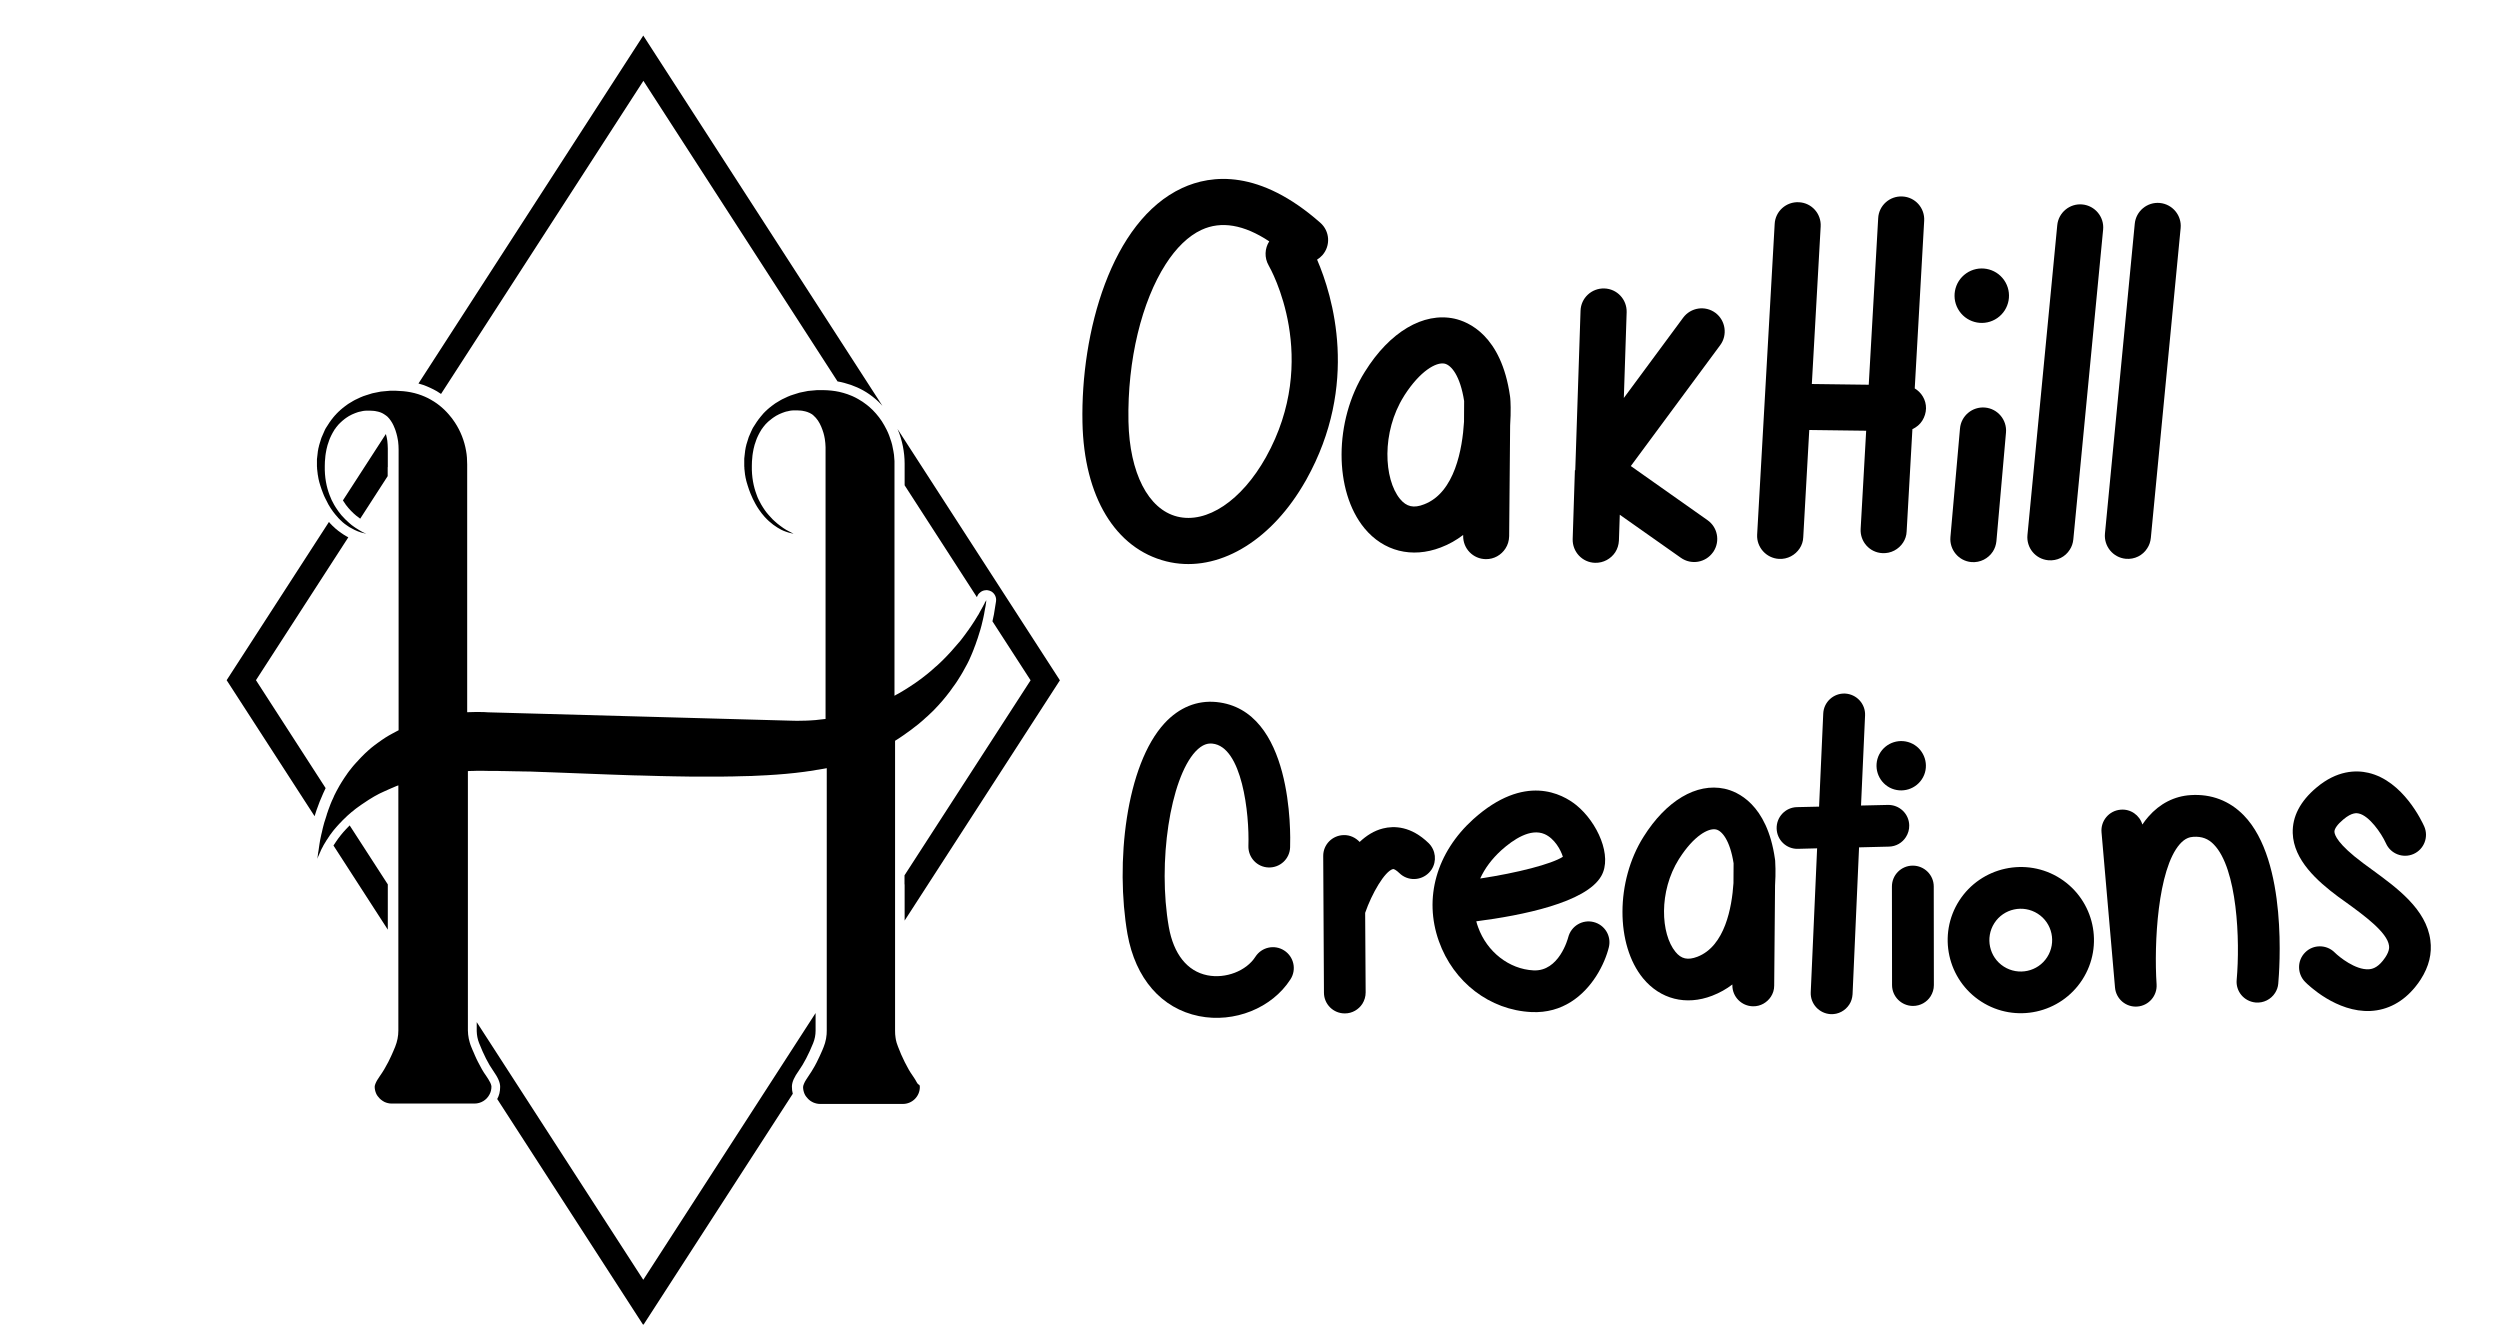
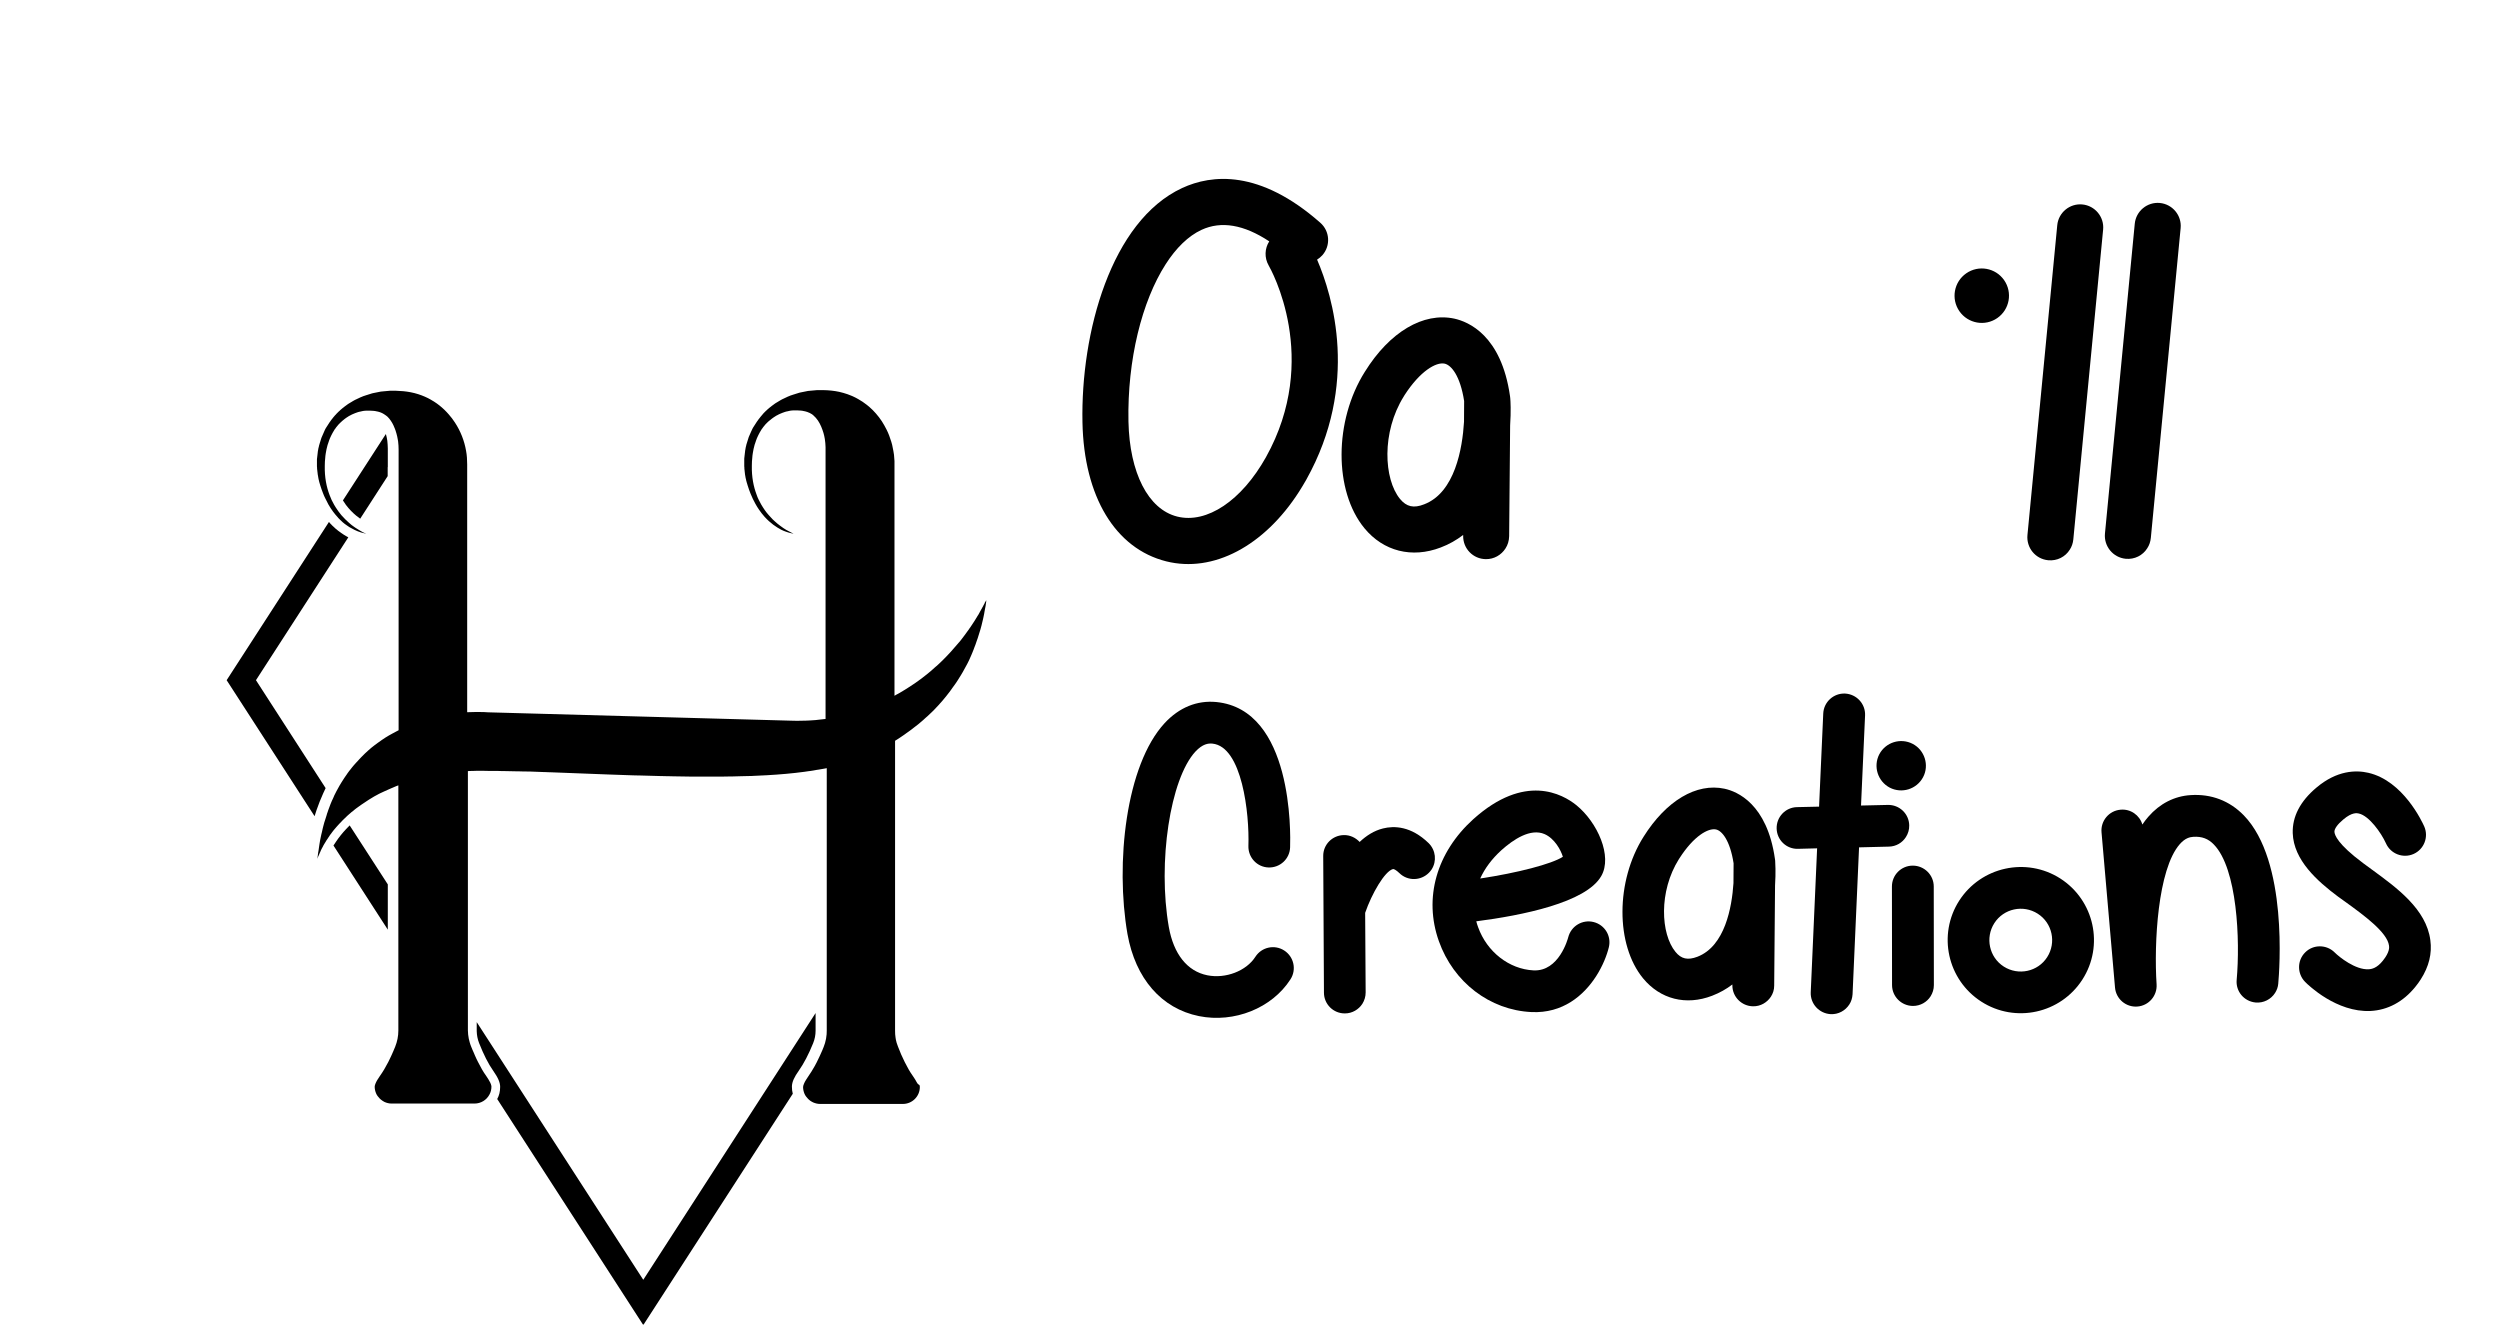
<svg xmlns="http://www.w3.org/2000/svg" xml:space="preserve" style="enable-background:new 0 0 2038.4 1080;" viewBox="0 0 2038.4 1080" y="0px" x="0px" id="Layer_2" version="1.1">
-   <path d="M356.2,319c1.1,0.7,2.3,1.4,3.4,2.2l165-255.3L682.9,311c1.9,0.3,3.7,0.7,5.5,1.2c7.3,1.9,14.1,4.9,20.2,9.1  c3.9,2.7,7.6,5.9,10.9,9.6L524.5,29L341.2,312.7c1.3,0.4,2.7,0.8,4,1.2C349,315.3,352.7,317,356.2,319z" />
  <path d="M263.5,646.9c0.6-1.4,1.3-2.9,2-4.3l-56.8-88L284,438.1c-1.1-0.6-2.3-1.2-3.5-2c-3-1.9-6.3-4.3-9.5-7.5  c-0.9-0.9-1.9-1.9-2.8-3l-83.4,129l71.7,110.9c0.5-1.7,1-3.3,1.6-5C259.7,655.9,261.5,651.3,263.5,646.9z" />
  <path d="M316.2,380.9v-15.2c0-2.1-0.2-4.2-0.4-6.3c-0.2-1.7-0.6-3.3-1-4.9c-0.1-0.2-0.1-0.4-0.2-0.6l-35,54.1  c0.8,1.3,1.6,2.5,2.4,3.6c2.8,3.7,5.7,6.6,8.5,8.9c1.1,0.9,2.2,1.7,3.2,2.4l22.4-34.7V380.9z" />
  <path d="M651.3,873c4.1-5.8,8-13.3,11.7-22.4c1.3-3.2,2-6.7,2-10.2v-6.9V826l-140.5,217.5L388.7,833.4v7c0,0.1,0,0.3,0,0.4  c0.1,3.3,0.7,6.5,1.9,9.6c3.8,9.6,7.5,16.9,11.5,22.6c4,5.7,5.7,9.6,5.7,13.2c0,1.8-0.2,3.6-0.6,5.3c-0.4,1.6-1,3.2-1.8,4.6  l119.1,184.3l121.9-188.6c-0.5-1.8-0.7-3.7-0.7-5.6c0-0.2,0-0.5,0-0.7C645.9,882,647.6,878.2,651.3,873z" />
-   <path d="M737.6,721.1v22.1v7.4l126.6-195.9L731.8,349.8c2,4.5,3.4,9.3,4.4,14.2c0.9,4.6,1.4,9.3,1.4,14.1v10.2v7.4l58.9,91.2  c0.2-0.4,0.3-0.6,0.3-0.7c0.2-0.5,0.4-0.9,0.7-1.4c0.4-0.6,0.9-1.1,1.4-1.5c0.2-0.2,0.4-0.4,0.6-0.5c1-0.8,2.2-1.3,3.6-1.5  c0.1,0,0.2,0,0.2,0c0.3,0,0.6-0.1,0.9-0.1c0.2,0,0.5,0,0.7,0c1.2,0.1,2.3,0.5,3.3,1c2.4,1.4,4,4,4,6.9c0,0.4,0,0.9-0.1,1.3  c-0.5,3.6-1.1,7.1-1.7,10.6c-0.4,1.9-0.8,3.7-1.2,5.6l31.1,48.1l-102.8,159V721.1z" />
  <path d="M316.2,750.6v-22.1v-7.4l-31.1-48.1c-1,1-1.9,2-2.9,3c-3.2,3.4-5.8,6.7-7.9,9.8c-0.9,1.3-1.7,2.5-2.4,3.6l44.3,68.6V750.6z" />
  <g>
    <path d="M1059.2,400.9c2-3.2,4-6.4,5.9-9.8c43.4-77.7,21.6-149.7,8.8-179.4c1.6-1,3-2.2,4.3-3.6c6.9-7.8,6.1-19.7-1.7-26.5   c-49.5-43.6-88.6-39.4-112.6-28.3c-58,26.9-82.8,118-81.3,191.1c1.2,60.6,26.8,102.9,68.3,113.3   C989.2,467.3,1030.8,445.2,1059.2,400.9z M920.1,343.7c-1-50.4,11-98.1,30.3-128.2c8.5-13.3,18.5-23.1,29.3-28.1   c16-7.4,34.5-4.3,55.2,9.4c0,0,0,0,0,0c-3.7,5.7-4.1,13.3-0.5,19.6c1.8,3.1,42.7,75.9-2.2,156.4c-19.8,35.4-48.2,54.4-72.3,48.4   C936.2,415.3,921,385.6,920.1,343.7z" />
    <path d="M1211.5,455.9c6.7,0.1,12.6-3.4,16-8.7c1.9-2.9,2.9-6.3,3-10l0.8-90.3c0.8-11.8,0.3-20.3,0.1-22.2c0-0.3,0-0.6-0.1-0.9   c0-0.3-0.1-0.6-0.1-0.8c-7.1-49.8-34.1-60.7-45.4-63.2c-25.2-5.4-52.7,10.7-73,43.4c-25.1,39.9-25.3,97.1-0.3,127.5   c15.5,18.8,38.7,24.7,62.2,15.7c6.9-2.6,12.9-6.1,18.3-10.2l0,0.6C1192.8,447.3,1201.1,455.8,1211.5,455.9z M1141.5,406.8   c-13.2-16.1-15.2-54.4,3.1-83.6c0.2-0.3,0.4-0.7,0.6-1c12.7-19.7,25.8-27.2,32.7-25.7c5.4,1.2,12.7,9.8,15.9,30.5l-0.1,16.9   c-1.3,21.7-7.4,57.7-32.5,67.3C1152.6,414.6,1146.8,413.2,1141.5,406.8z" />
-     <path d="M1284.1,383.5l-1.8,56c-0.3,10.4,7.8,19.1,18.2,19.4c6.9,0.2,13-3.3,16.5-8.6c1.8-2.8,2.8-6,3-9.5l0.7-21.1l49.8,35.1   c8.5,6,20.2,4,26.2-4.5c0.2-0.2,0.3-0.5,0.5-0.7c5.4-8.4,3.3-19.7-5-25.5l-62.5-44.1l72.9-98.6c6.1-8.2,4.4-20.1-3.9-26.3   c-8.4-6.2-20.1-4.4-26.3,3.9l-48.4,65.5l2.3-69.9c0.3-10.4-7.8-19.1-18.2-19.4c-10.4-0.3-19.1,7.8-19.4,18.2l-4.3,130   C1284.1,383.4,1284.1,383.4,1284.1,383.5z" />
    <path d="M1670,456.8c7.3,0.7,14-2.8,17.6-8.6c1.6-2.4,2.6-5.3,2.9-8.4l24.3-252.6c1-10.3-6.6-19.5-16.9-20.5   c-10.3-1-19.5,6.6-20.5,16.9l-24.3,252.6C1652.1,446.6,1659.6,455.8,1670,456.8z" />
    <path d="M1733.2,455.6c7.3,0.7,14-2.8,17.6-8.6c1.6-2.4,2.6-5.3,2.9-8.4L1778,186c1-10.3-6.6-19.5-16.9-20.5   c-10.3-1-19.5,6.6-20.5,16.9l-24.3,252.6C1715.3,445.4,1722.9,454.6,1733.2,455.6z" />
-     <path d="M1450.5,455.7c7,0.4,13.3-3.1,16.9-8.6c1.7-2.6,2.8-5.7,2.9-9.1l4.9-87.4l46.4,0.6l-4.5,80c-0.6,10.4,7.3,19.3,17.7,19.8   c7,0.4,13.3-3.1,16.9-8.6c1.7-2.6,2.8-5.7,2.9-9.1l4.7-83.4c3.3-1.5,6.2-3.9,8.1-7c1.8-2.9,2.9-6.3,3-9.9c0.1-7-3.7-13-9.2-16.3   l7.7-136.7c0.6-10.4-7.3-19.3-17.7-19.8c-10.4-0.6-19.3,7.4-19.8,17.7l-7.7,135.8l-46.4-0.6l7.2-128.4c0.6-10.4-7.3-19.3-17.7-19.8   c-10.4-0.6-19.3,7.4-19.8,17.7l-14.3,253.4C1432.2,446.2,1440.1,455.1,1450.5,455.7z" />
-     <path d="M1618.5,332.3c-10.3-0.9-19.5,6.7-20.4,17.1l-7.8,88.5c-0.9,10.3,6.7,19.5,17.1,20.4c7.2,0.6,13.8-2.9,17.5-8.6   c1.6-2.5,2.6-5.4,2.9-8.5l7.8-88.5C1636.5,342.3,1628.8,333.2,1618.5,332.3z" />
    <ellipse ry="22.2" rx="22.2" cy="241.8" cx="1616.1" transform="matrix(0.821 -0.571 0.571 0.821 150.971 965.374)" />
  </g>
  <g>
    <path d="M1339.7,797.7c14,17,35,22.4,56.3,14.2c6.2-2.4,11.7-5.5,16.5-9.2l0,0.6c-0.1,9.4,7.5,17.1,16.9,17.2   c6.1,0.1,11.4-3.1,14.5-7.8c1.7-2.6,2.7-5.7,2.7-9l0.7-81.8c0.7-10.7,0.2-18.4,0.1-20.1c0-0.3,0-0.5-0.1-0.8c0-0.2-0.1-0.5-0.1-0.7   c-6.4-45-30.9-55-41.1-57.2c-22.8-4.9-47.5,9.6-66.1,39.3C1317.3,718.5,1317.2,770.3,1339.7,797.7z M1366.1,776.1   c-12-14.6-13.8-49.2,2.8-75.6c0.2-0.3,0.4-0.6,0.6-0.9c11.5-17.9,23.3-24.6,29.6-23.3c4.9,1,11.5,8.9,14.4,27.6l-0.1,16.2   c-1.3,19.7-6.9,51.3-29.4,60C1376.1,783.1,1370.8,781.9,1366.1,776.1z" />
    <path d="M977.6,828.5c28.8,5.8,59.5-6.5,74.6-30c5.1-7.9,2.8-18.4-5.1-23.5c-7.9-5.1-18.4-2.8-23.5,5.1   c-7.4,11.6-24.3,18.1-39.2,15.1c-16.4-3.3-27.5-17.3-31.4-39.4c-9.2-52.6,1.1-120.7,21.7-143c5.9-6.3,10.5-6.8,13.8-6.5   c24.3,2.4,30.3,57.2,29.4,83.4c-0.3,9.4,7,17.3,16.4,17.6c9.4,0.3,17.3-7,17.6-16.4c0.4-11.5,2.3-112.4-60.2-118.5   c-15.7-1.5-30.2,4.4-42.1,17.2c-31.7,34.3-40.3,114.4-30.3,172C925.8,797.9,947,822.3,977.6,828.5z" />
    <path d="M1095.8,680.9c-9.4,0.1-17,7.7-16.9,17.1l0.6,111.4c0,9.4,7.7,17,17.1,16.9c6,0,11.2-3.2,14.2-7.8c1.7-2.7,2.7-5.9,2.7-9.3   l-0.4-64.9c5.4-15.7,16-34,22.7-35.7c0.7-0.2,2.7,0.9,5.2,3.3c6.7,6.6,17.5,6.4,24.1-0.3c0.8-0.8,1.5-1.7,2.2-2.7   c4.3-6.7,3.4-15.6-2.4-21.4c-14.4-14-28.2-14.3-37.3-12c-7.2,1.8-13.5,5.8-19,11C1105.4,683.1,1100.9,680.8,1095.8,680.9z" />
    <path d="M1542.6,722.8l0.1,80.4c0,9.4,7.7,17,17.1,17c6,0,11.3-3.1,14.3-7.8c1.7-2.7,2.7-5.8,2.7-9.2l-0.1-80.4   c0-9.4-7.7-17-17.1-17C1550.2,705.8,1542.6,713.4,1542.6,722.8z" />
    <path d="M1559.5,606.5c-9.9-5.1-22-1.3-27.2,8.5c-5.1,9.9-1.3,22,8.5,27.2c9.9,5.1,22,1.3,27.2-8.5S1569.3,611.6,1559.5,606.5z" />
    <path d="M1173.2,767.4c11.9,33.5,41.5,56.2,75.5,57.8c25.5,1.2,42.6-13.5,52.7-29.2c5.4-8.4,8.8-17.1,10.4-23.7   c2.2-9.1-3.3-18.2-12.4-20.5c-9.1-2.3-18.3,3.2-20.7,12.3c-0.3,1.2-7.5,28.2-28.4,27.1c-19.8-1-37.9-15.1-45.1-35.2   c-0.6-1.6-1.1-3.2-1.5-4.8c37.2-4.8,89.5-15.2,101.9-36.9c9.3-16.2-3.1-43.8-20.3-57.8c-11.3-9.1-42-26.3-84,11.4   C1171.2,695.1,1160.7,732.3,1173.2,767.4z M1259.4,680.1c8.2,3.6,13.3,13.1,14.9,18.5c-9.2,5.9-36.9,13.1-67.4,17.7   c3.7-8.2,9.5-16,17.3-23.1C1233.9,684.5,1247.9,675.1,1259.4,680.1z" />
    <path d="M1597.5,734.3c-17.8,27.7-9.7,64.6,18,82.4c27.7,17.8,64.6,9.7,82.4-18c17.8-27.7,9.7-64.6-18-82.4   C1652.2,698.6,1615.3,706.7,1597.5,734.3z M1669.2,780.4c-7.6,11.9-23.5,15.3-35.4,7.7c-11.9-7.6-15.3-23.5-7.7-35.4   c7.6-11.9,23.5-15.3,35.4-7.7C1673.4,752.6,1676.8,768.5,1669.2,780.4z" />
    <path d="M1742.7,820.7c9.3-0.7,16.3-8.8,15.7-18.1c-2.2-33.3,0.9-93.8,18.9-114.3c4.4-5,8.2-5.8,11.1-6c6.9-0.4,12.1,1.5,16.7,6.3   c19.1,19.6,21.5,78.1,18.6,110.3c-0.9,9.4,6,17.6,15.4,18.5c6.5,0.6,12.6-2.6,15.9-7.8c1.4-2.2,2.4-4.8,2.6-7.6   c0.9-10.1,8.1-100-28.1-137.2c-11.6-11.9-26.5-17.6-43.3-16.5c-13.2,0.8-25.2,6.9-34.5,17.6c-1.8,2-3.4,4.2-4.9,6.4   c-2.2-7.6-9.6-12.9-17.8-12.1c-9.4,0.8-16.3,9.1-15.5,18.4l11,126.6C1725.3,814.5,1733.4,821.4,1742.7,820.7z" />
    <path d="M1913.5,736.2c13.9,10.1,33,24,34.4,34.8c0.2,1.3,0.7,5.2-5,12.3c-4.8,6-9,6.9-11.7,7c-10.6,0.6-23.8-9.9-27.6-13.7   c-6.6-6.6-17.4-6.7-24-0.1c-6.7,6.6-6.7,17.4-0.1,24.1c2.5,2.6,25.7,25,53.3,23.7c14.1-0.7,26.7-7.5,36.5-19.6   c1.7-2.1,3.2-4.1,4.5-6.2c6.6-10.3,9.3-21,7.8-31.9c-3.3-25.3-27.1-42.6-48.1-57.9c-2.3-1.7-4.6-3.4-6.8-5   c-20.8-15.5-23.2-23-23.3-25.5c-0.1-2.4,2.5-6.1,7.2-10c7.3-6.2,11.3-5.2,12.7-4.9c8.4,1.9,18.2,15.7,22.1,24.3   c3.8,8.6,13.9,12.5,22.5,8.7c8.6-3.8,12.5-13.9,8.7-22.5c-1.7-3.8-17.2-37.2-45.6-43.7c-10-2.3-25.5-2.1-42.3,12.1   c-13.2,11.1-19.7,23.6-19.3,37.1c0.7,22,20.1,39.2,37,51.8C1908.7,732.7,1911,734.4,1913.5,736.2z" />
    <path d="M1466,692.1l15.6-0.4l-5.2,117.4c-0.4,9.4,6.9,17.3,16.3,17.8c6.3,0.3,11.9-2.9,15.1-7.8c1.6-2.4,2.5-5.3,2.7-8.4   l5.3-119.8l24.3-0.6c5.9-0.1,11-3.2,13.9-7.8c1.8-2.8,2.8-6.1,2.7-9.6c-0.2-9.4-8-16.8-17.4-16.6l-21.9,0.5l3.3-73.5   c0.4-9.4-6.9-17.3-16.3-17.8c-9.4-0.4-17.4,6.9-17.8,16.3l-3.4,75.9l-18,0.4c-9.4,0.2-16.8,8-16.6,17.4   C1448.8,684.9,1456.6,692.4,1466,692.1z" />
  </g>
  <path d="M747.5,882.5c-0.4-0.7-0.8-1.5-1.3-2.3c-0.5-0.8-1.1-1.7-1.7-2.6c-1.3-1.8-2.5-3.7-3.6-5.6c-1.1-2-2.2-4-3.2-6  c-2.1-4.1-3.9-8.4-5.5-12.6c-0.4-1-0.8-2.1-1.1-3.1c-0.2-0.8-0.4-1.6-0.6-2.4c-0.1-0.6-0.2-1.2-0.3-1.8c-0.3-1.8-0.4-3.7-0.4-5.6  v-84.8v-22.1V613.3V604c0,0,0,0,0,0c0.9-0.6,1.8-1.1,2.7-1.7c0.6-0.4,1.2-0.8,1.8-1.2c0.8-0.6,1.7-1.1,2.5-1.7  c0.3-0.2,0.7-0.4,1-0.7c0.3-0.2,0.5-0.4,0.8-0.6c0.8-0.6,1.6-1.2,2.4-1.7c0.6-0.4,1.2-0.9,1.8-1.3c0.8-0.6,1.6-1.2,2.3-1.8  c0.6-0.4,1.1-0.9,1.7-1.3c0.8-0.6,1.5-1.2,2.3-1.8c0.5-0.4,0.9-0.8,1.4-1.2c1.5-1.2,2.9-2.5,4.3-3.8c0.5-0.4,1-0.9,1.5-1.3  c0.7-0.6,1.3-1.3,2-1.9c0.5-0.5,1-1,1.6-1.5c0.6-0.6,1.3-1.3,1.9-1.9c0.5-0.5,1-1.1,1.5-1.6c0.6-0.6,1.2-1.3,1.8-1.9  c0.5-0.5,1-1.1,1.5-1.7c0.6-0.6,1.2-1.3,1.7-1.9c0.5-0.6,1-1.2,1.5-1.8c0.6-0.7,1.2-1.4,1.8-2.2c0.9-1.1,1.7-2.1,2.5-3.2  c0.5-0.6,0.9-1.3,1.4-1.9c0.5-0.7,1-1.3,1.4-2c0.5-0.6,0.9-1.3,1.4-1.9c0.5-0.7,0.9-1.3,1.4-2c0.4-0.6,0.9-1.3,1.3-2  c0.4-0.7,0.9-1.4,1.3-2.1c0.4-0.6,0.8-1.3,1.2-1.9c0.4-0.7,0.9-1.5,1.3-2.2c0.4-0.6,0.7-1.2,1-1.8c0.6-1,1.1-2,1.7-3.1  c0.4-0.7,0.7-1.4,1.1-2c0.5-1,1-2,1.5-3c0.3-0.6,0.5-1.2,0.8-1.8c0.4-0.8,0.8-1.7,1.1-2.5c0.3-0.6,0.5-1.2,0.8-1.9  c0.4-0.8,0.7-1.7,1-2.5c0.3-0.6,0.5-1.2,0.7-1.9c0.3-0.9,0.7-1.8,1-2.6c0.2-0.6,0.4-1.2,0.6-1.8c0.4-1,0.7-2.1,1.1-3.1  c0.1-0.4,0.3-0.9,0.4-1.3c0.5-1.5,0.9-3,1.4-4.5c0.1-0.4,0.2-0.9,0.4-1.3c0.3-1.1,0.6-2.2,0.9-3.3c0.1-0.6,0.3-1.1,0.4-1.7  c0.2-1,0.5-2,0.7-2.9c0.1-0.6,0.3-1.2,0.4-1.8c0.2-1,0.4-2,0.6-2.9c0.1-0.6,0.2-1.2,0.3-1.8c0.2-1.1,0.4-2.1,0.6-3.2  c0.1-0.5,0.2-1,0.3-1.5c0.2-1,0.3-1.9,0.4-2.9c0-0.1,0-0.2,0.1-0.4c0,0,0-0.1,0-0.1c0-0.1,0-0.1,0-0.2c0-0.1,0-0.2,0-0.3  c0,0,0-0.1,0-0.1c0-0.1,0-0.1,0-0.2c0,0,0-0.1,0-0.1c0-0.1,0-0.1,0-0.2c0,0,0,0,0,0c0,0,0-0.1,0-0.1c0,0,0,0,0,0c0,0,0,0,0-0.1l0,0  c0,0,0,0,0,0c0,0,0,0,0,0c0,0,0,0,0,0v0c0,0,0,0,0,0c0,0,0,0.1-0.1,0.1c0,0,0,0,0,0c0,0,0,0,0,0v0c0,0,0,0.1-0.1,0.2c0,0,0,0,0,0  c0,0,0,0.1,0,0.1c0,0,0,0,0,0c0,0.1-0.1,0.1-0.1,0.2c0,0,0,0,0,0c0,0,0,0.1-0.1,0.1c0,0,0,0,0,0c0,0.1-0.1,0.2-0.1,0.3  c0,0.1,0,0.1-0.1,0.2c0,0,0,0,0,0c0,0,0,0.1-0.1,0.1c0,0,0,0,0,0l0,0c0,0.1-0.1,0.2-0.2,0.3c0,0.1-0.1,0.1-0.1,0.2  c-0.1,0.1-0.1,0.2-0.2,0.3c0,0.1-0.1,0.2-0.1,0.3c0,0.1-0.1,0.2-0.1,0.3c-0.1,0.1-0.1,0.2-0.2,0.4c0,0.1-0.1,0.2-0.2,0.3  c-0.1,0.1-0.1,0.3-0.2,0.4c0,0.1-0.1,0.2-0.2,0.3c-0.1,0.2-0.2,0.3-0.2,0.5c0,0.1-0.1,0.1-0.1,0.2c-0.2,0.4-0.4,0.8-0.7,1.2  c0,0.1-0.1,0.1-0.1,0.2c-0.1,0.2-0.2,0.4-0.3,0.6c-0.1,0.1-0.1,0.2-0.2,0.3c-0.1,0.2-0.2,0.4-0.4,0.7c-0.1,0.1-0.1,0.2-0.2,0.4  c-0.1,0.2-0.3,0.5-0.4,0.7c-0.1,0.1-0.1,0.2-0.2,0.3c-0.1,0.3-0.3,0.5-0.4,0.8c0,0.1-0.1,0.1-0.1,0.2c-0.5,1-1.1,2-1.8,3  c0,0.1-0.1,0.1-0.1,0.2c-0.2,0.3-0.4,0.6-0.6,1c-0.1,0.1-0.1,0.2-0.2,0.3c-0.2,0.3-0.4,0.6-0.6,1c-0.1,0.1-0.1,0.2-0.2,0.3  c-0.2,0.3-0.4,0.7-0.6,1c-0.1,0.1-0.1,0.2-0.2,0.3c-1,1.6-2.1,3.3-3.3,5c-0.1,0.1-0.1,0.2-0.2,0.2c-0.3,0.4-0.5,0.8-0.8,1.2  c-0.1,0.1-0.1,0.2-0.2,0.3c-0.3,0.4-0.6,0.8-0.9,1.2c-0.1,0.1-0.1,0.2-0.2,0.3c-1.3,1.9-2.8,3.8-4.3,5.8c0,0,0,0,0,0  c-0.4,0.4-0.7,0.9-1.1,1.4c-0.1,0.1-0.2,0.2-0.2,0.3c-0.3,0.4-0.7,0.9-1.1,1.3c-0.1,0.1-0.2,0.2-0.3,0.3c-0.4,0.4-0.7,0.9-1.1,1.3  c-0.1,0.1-0.1,0.1-0.2,0.2c-1.7,2-3.5,4-5.3,6.1c-0.1,0.1-0.1,0.1-0.2,0.2c-0.4,0.5-0.8,0.9-1.3,1.4c-0.1,0.1-0.2,0.2-0.3,0.3  c-0.4,0.5-0.9,0.9-1.3,1.4c-0.1,0.1-0.2,0.2-0.3,0.3c-2,2.1-4.1,4.2-6.3,6.2c0,0-0.1,0.1-0.1,0.1c-0.5,0.5-1,0.9-1.5,1.4  c-0.1,0.1-0.3,0.2-0.4,0.3c-0.5,0.4-1,0.9-1.5,1.3c-0.1,0.1-0.3,0.3-0.4,0.4c-0.5,0.4-1,0.9-1.5,1.3c-0.1,0.1-0.2,0.2-0.3,0.3  c-2.3,2-4.8,4-7.3,5.9c-0.2,0.1-0.3,0.2-0.5,0.4c-0.5,0.4-1.1,0.8-1.6,1.2c-0.2,0.1-0.4,0.3-0.6,0.4c-0.5,0.4-1.1,0.8-1.6,1.2  c-0.2,0.1-0.4,0.3-0.6,0.4c-0.6,0.4-1.2,0.8-1.7,1.2c-0.1,0.1-0.2,0.1-0.3,0.2c-2,1.4-4,2.7-6.1,4c-0.2,0.1-0.3,0.2-0.5,0.3  c-0.5,0.3-1.1,0.7-1.6,1c-0.1,0-0.1,0.1-0.2,0.1c-0.3,0.2-0.5,0.3-0.8,0.5c-0.6,0.3-1.2,0.7-1.7,1c-0.3,0.2-0.6,0.3-0.8,0.5  c-0.6,0.3-1.2,0.7-1.8,1c-0.3,0.1-0.5,0.3-0.8,0.4c-0.6,0.4-1.3,0.7-1.9,1.1c0,0,0,0,0,0v0v-9.1v-180c0-0.8,0-1.5,0-2.3  c-0.1-1.7-0.2-3.4-0.4-5.1c0-0.2,0-0.4-0.1-0.6c-0.1-0.8-0.2-1.7-0.4-2.5c-0.3-1.7-0.6-3.3-1-5c-0.2-0.8-0.4-1.6-0.7-2.5  c-0.5-1.7-1.1-3.4-1.7-5s-1.3-3.2-2.1-4.8c-1.2-2.4-2.5-4.7-3.9-6.9s-3.1-4.3-4.8-6.3c-0.8-0.9-1.7-1.9-2.6-2.8  c-0.9-0.9-1.9-1.8-2.9-2.7c-0.7-0.6-1.4-1.2-2.1-1.7c-1.1-0.8-2.2-1.7-3.3-2.4c-1.2-0.8-2.4-1.5-3.6-2.2c-0.7-0.4-1.5-0.8-2.2-1.2  c-0.8-0.4-1.5-0.7-2.3-1.1c-0.4-0.2-0.8-0.3-1.2-0.5c-1-0.4-2-0.8-3.1-1.2c-2.1-0.7-4.4-1.4-6.7-1.9c-2-0.4-4.1-0.8-6.3-1  c-2.2-0.2-4.4-0.4-6.8-0.4c0,0,0,0,0,0c-0.5,0-1.1,0-1.6,0c-0.4,0-0.7,0-1.1,0c-0.4,0-0.7,0-1.1,0c-0.4,0-0.7,0-1.1,0  c-0.4,0-0.7,0-1.1,0.1c-0.4,0-0.7,0-1.1,0.1c-0.4,0-0.7,0.1-1.1,0.1c-0.4,0-0.7,0.1-1.1,0.1c-0.4,0-0.7,0.1-1.1,0.1  c-0.3,0-0.7,0.1-1,0.1c-0.4,0-0.7,0.1-1,0.1c-0.3,0-0.7,0.1-1,0.2c-0.3,0.1-0.7,0.1-1,0.2c-0.3,0.1-0.7,0.1-1,0.2  c-0.3,0.1-0.7,0.1-1,0.2c-0.3,0.1-0.6,0.1-1,0.2c-0.3,0.1-0.7,0.2-1,0.2c-0.3,0.1-0.6,0.2-0.9,0.2c-0.3,0.1-0.7,0.2-1,0.3  c-0.3,0.1-0.6,0.2-0.9,0.3c-0.3,0.1-0.7,0.2-1,0.3c-0.3,0.1-0.6,0.2-0.9,0.3c-0.3,0.1-0.6,0.2-1,0.3c-0.3,0.1-0.6,0.2-0.9,0.3  c-0.3,0.1-0.6,0.2-0.9,0.3c-0.3,0.1-0.6,0.2-0.9,0.3c-0.3,0.1-0.6,0.2-0.9,0.4c-0.3,0.1-0.6,0.2-0.8,0.3c-0.3,0.1-0.6,0.3-0.9,0.4  c-0.3,0.1-0.5,0.2-0.8,0.4c-0.3,0.1-0.6,0.3-0.9,0.4c-0.3,0.1-0.5,0.2-0.8,0.4c-0.3,0.1-0.6,0.3-0.9,0.4c-0.3,0.1-0.5,0.3-0.8,0.4  c-0.3,0.2-0.6,0.3-0.9,0.5c-0.2,0.1-0.5,0.3-0.7,0.4c-0.3,0.2-0.6,0.3-0.8,0.5c-0.2,0.1-0.5,0.3-0.7,0.4c-0.3,0.2-0.6,0.3-0.8,0.5  c-0.2,0.1-0.5,0.3-0.7,0.4c-0.3,0.2-0.5,0.4-0.8,0.5c-0.2,0.2-0.5,0.3-0.7,0.5c-0.3,0.2-0.5,0.4-0.8,0.6c-0.2,0.2-0.4,0.3-0.7,0.5  c-0.3,0.2-0.5,0.4-0.8,0.6c-0.2,0.2-0.4,0.3-0.6,0.5c-0.3,0.2-0.5,0.4-0.8,0.6c-0.2,0.2-0.4,0.3-0.6,0.5c-0.2,0.2-0.5,0.4-0.7,0.6  c-0.2,0.2-0.4,0.3-0.6,0.5c-0.2,0.2-0.5,0.4-0.7,0.7c-0.2,0.2-0.4,0.4-0.6,0.5c-0.2,0.2-0.5,0.5-0.7,0.7c-0.2,0.2-0.4,0.4-0.5,0.5  c-0.2,0.2-0.4,0.5-0.7,0.7c-0.2,0.2-0.4,0.4-0.5,0.6c-0.2,0.2-0.4,0.5-0.6,0.7c-0.2,0.2-0.3,0.4-0.5,0.6c-0.2,0.2-0.4,0.5-0.6,0.7  c-0.2,0.2-0.3,0.4-0.5,0.6c-0.2,0.3-0.4,0.5-0.6,0.8c-0.2,0.2-0.3,0.4-0.5,0.6c-0.2,0.3-0.4,0.5-0.6,0.8c-0.1,0.2-0.3,0.4-0.4,0.6  c-0.2,0.3-0.4,0.5-0.6,0.8c-0.1,0.2-0.3,0.4-0.4,0.6c-0.2,0.3-0.4,0.5-0.5,0.8c-0.1,0.2-0.3,0.4-0.4,0.6c-0.2,0.3-0.3,0.5-0.5,0.8  c-0.1,0.2-0.3,0.4-0.4,0.6c-0.2,0.3-0.3,0.6-0.5,0.8c-0.1,0.2-0.2,0.4-0.4,0.6c-0.2,0.3-0.3,0.6-0.5,0.9c-0.1,0.2-0.2,0.4-0.3,0.6  c-0.2,0.3-0.3,0.6-0.4,0.9c-0.1,0.2-0.2,0.4-0.3,0.6c-0.1,0.3-0.3,0.6-0.4,0.9c-0.1,0.2-0.2,0.4-0.3,0.7c-0.1,0.3-0.3,0.6-0.4,0.9  c-0.1,0.2-0.2,0.4-0.3,0.7c-0.1,0.3-0.2,0.6-0.4,0.9c-0.1,0.2-0.2,0.4-0.3,0.7c-0.1,0.3-0.2,0.6-0.3,0.9c-0.1,0.2-0.2,0.5-0.2,0.7  c-0.1,0.3-0.2,0.6-0.3,0.9c-0.1,0.2-0.2,0.5-0.2,0.7c-0.1,0.3-0.2,0.6-0.3,0.9c-0.1,0.2-0.1,0.5-0.2,0.7c-0.1,0.3-0.2,0.6-0.3,0.9  c-0.1,0.2-0.1,0.5-0.2,0.7c-0.1,0.3-0.2,0.6-0.2,1c-0.1,0.2-0.1,0.5-0.2,0.7c-0.1,0.3-0.1,0.6-0.2,1c0,0.2-0.1,0.5-0.1,0.7  c-0.1,0.3-0.1,0.6-0.2,1c0,0.2-0.1,0.5-0.1,0.7c-0.1,0.3-0.1,0.6-0.1,1c0,0.2-0.1,0.5-0.1,0.7c0,0.3-0.1,0.6-0.1,1  c0,0.2-0.1,0.5-0.1,0.7c0,0.3-0.1,0.6-0.1,1c0,0.3,0,0.5-0.1,0.8c0,0.3,0,0.6-0.1,1c0,0.3,0,0.5,0,0.8c0,0.3,0,0.6,0,1  c0,0.3,0,0.5,0,0.8c0,0.3,0,0.6,0,1c0,0.3,0,0.5,0,0.8c0,0.3,0,0.6,0,1c0,0.3,0,0.5,0,0.8c0,0.3,0,0.6,0.1,1c0,0.3,0,0.5,0,0.8  c0,0.3,0.1,0.6,0.1,1c0,0.3,0,0.5,0.1,0.8c0,0.3,0.1,0.7,0.1,1c0,0.3,0.1,0.5,0.1,0.8c0,0.3,0.1,0.7,0.1,1c0,0.2,0.1,0.5,0.1,0.7  c0.1,0.3,0.1,0.7,0.2,1c0,0.2,0.1,0.5,0.1,0.7c0.1,0.3,0.1,0.7,0.2,1c0.1,0.2,0.1,0.5,0.2,0.7c0.1,0.4,0.2,0.7,0.2,1.1  c0.1,0.2,0.1,0.5,0.2,0.7c0.1,0.4,0.2,0.8,0.3,1.1c0.1,0.2,0.1,0.4,0.2,0.6c0.2,0.6,0.3,1.2,0.5,1.7c0.7,2.3,1.5,4.5,2.3,6.5  c1.2,3.1,2.6,5.8,4,8.4c0.9,1.7,1.9,3.2,2.9,4.7c1.5,2.2,3,4.1,4.6,5.9c4.7,5.2,9.5,8.4,13.5,10.5c1.4,0.7,2.6,1.2,3.8,1.6  c0.8,0.3,1.5,0.5,2.1,0.7c2.6,0.8,4.2,0.9,4.2,0.9l0,0c0,0-2.2-0.9-5.5-2.8c-0.1-0.1-0.3-0.2-0.4-0.2c-1.5-0.9-3.2-2-5-3.4  c-1.5-1.1-3.1-2.4-4.7-3.9c-0.5-0.5-1.1-1-1.6-1.5c-1.1-1.1-2.1-2.2-3.2-3.5c-0.5-0.6-1-1.3-1.6-1.9c-1-1.3-2-2.7-3-4.3  c-0.5-0.8-0.9-1.5-1.4-2.3c-0.7-1.2-1.3-2.5-2-3.8s-1.2-2.7-1.7-4.1c-2.5-6.6-4.1-14.4-3.9-23.7c0-1.2,0.1-2.4,0.1-3.6  c0-0.4,0.1-0.7,0.1-1.1c0.1-0.8,0.1-1.6,0.2-2.3c0-0.4,0.1-0.8,0.1-1.2c0.1-0.7,0.2-1.4,0.3-2.1c0.1-0.4,0.1-0.7,0.2-1.1  c0.1-0.7,0.3-1.5,0.4-2.2c0.1-0.3,0.1-0.6,0.2-0.8c0.2-1,0.4-1.9,0.7-2.8c0-0.2,0.1-0.3,0.2-0.5c0.2-0.7,0.4-1.4,0.7-2.1  c0.1-0.3,0.2-0.6,0.3-0.9c0.2-0.6,0.4-1.1,0.6-1.6c0.1-0.3,0.2-0.6,0.4-0.9c0.2-0.5,0.5-1,0.7-1.5c0.1-0.3,0.2-0.5,0.4-0.8  c0.3-0.6,0.6-1.1,0.9-1.7c0.1-0.2,0.2-0.3,0.3-0.5c0.4-0.7,0.8-1.3,1.2-2c0.1-0.2,0.2-0.4,0.4-0.5c0.3-0.5,0.6-0.9,0.9-1.3  c0.2-0.2,0.3-0.4,0.5-0.6c0.3-0.4,0.6-0.7,0.9-1.1c0.2-0.2,0.4-0.4,0.5-0.6c0.3-0.4,0.6-0.7,1-1c0.2-0.2,0.3-0.3,0.5-0.5  c0.4-0.4,0.9-0.9,1.4-1.3c0.1,0,0.1-0.1,0.2-0.1c0.5-0.4,1-0.9,1.6-1.3c0.2-0.1,0.4-0.3,0.5-0.4c0.4-0.3,0.7-0.5,1.1-0.8  c0.2-0.1,0.4-0.3,0.6-0.4c0.4-0.2,0.7-0.4,1.1-0.7c0.2-0.1,0.4-0.2,0.6-0.4c0.4-0.2,0.8-0.4,1.2-0.6c0.2-0.1,0.3-0.2,0.5-0.3  c0.6-0.3,1.1-0.5,1.7-0.8c0.1,0,0.2-0.1,0.3-0.1c0.5-0.2,0.9-0.4,1.4-0.6c0.2-0.1,0.4-0.1,0.6-0.2c0.4-0.1,0.8-0.3,1.1-0.4  c0.2-0.1,0.4-0.1,0.6-0.2c0.4-0.1,0.7-0.2,1.1-0.3c0.2-0.1,0.4-0.1,0.6-0.1c0.4-0.1,0.9-0.2,1.3-0.3c0.1,0,0.3-0.1,0.4-0.1  c0.6-0.1,1.1-0.2,1.7-0.3c0.1,0,0.3,0,0.4,0c0.4,0,0.8-0.1,1.2-0.1c0.2,0,0.4,0,0.6,0c0.4,0,0.7,0,1.1,0c0.2,0,0.4,0,0.6,0  c0.2,0,0.5,0,0.7,0c0.6,0,1.1,0,1.7,0.1c0.2,0,0.3,0,0.5,0c0.7,0.1,1.3,0.1,2,0.2c0.1,0,0.3,0,0.4,0.1c0.5,0.1,1,0.2,1.5,0.3  c0.2,0,0.3,0.1,0.5,0.1c0.6,0.1,1.2,0.3,1.7,0.5c0,0,0,0,0,0c1.4,0.5,2.7,1.1,3.9,1.9c0.4,0.3,0.8,0.6,1.1,0.9c0.7,0.6,1.4,1.3,2,2  s1.2,1.5,1.7,2.2c2.1,3.1,3.5,6.8,4.5,10.1c0.5,1.6,0.8,3.3,1.1,4.9c0.2,1.1,0.3,2.2,0.4,3.3c0.1,1.1,0.2,2.2,0.2,3.4  c0,0.6,0,1.1,0,1.7v211.8v8.1v0c-1.5,0.2-3,0.4-4.5,0.5c-0.6,0.1-1.2,0.1-1.8,0.2c-0.6,0.1-1.1,0.1-1.7,0.2c-1,0.1-1.9,0.2-2.9,0.2  c-0.5,0-1,0.1-1.4,0.1c-1.4,0.1-2.9,0.2-4.3,0.2c-0.3,0-0.6,0-0.9,0c-1.7,0.1-3.4,0.1-5.1,0.1c-0.4,0-0.8,0-1.2,0  c-1.5,0-3,0-4.5-0.1c0,0,0,0,0,0l-246.5-6.8c0,0,0,0-0.1,0c0,0,0,0,0,0c0,0-0.1,0-0.2,0c0,0,0,0,0,0c-1-0.1-4.2-0.3-9.1-0.3  c-2.3,0-5,0.1-8,0.2c0,0,0,0,0,0v-8v-194c0-1.9-0.1-3.7-0.2-5.6s-0.4-3.7-0.7-5.5c-1.4-8.2-4.5-16.1-9.1-23.1  c-1.5-2.3-3.2-4.6-5.1-6.7c-1.1-1.3-2.3-2.5-3.5-3.7c-1.3-1.2-2.6-2.4-4-3.5c-1.4-1.1-2.9-2.2-4.5-3.2c-0.5-0.3-1.1-0.7-1.7-1  c-0.3-0.2-0.5-0.3-0.8-0.5c-3.1-1.8-6.6-3.3-10.3-4.5c-2-0.6-4.1-1.2-6.3-1.6c-3.7-0.7-7.7-1.1-11.9-1.2c0,0,0,0,0,0  c-0.5,0-1.1,0-1.6,0c-0.4,0-0.7,0-1.1,0c-0.4,0-0.7,0-1.1,0c-0.4,0-0.7,0-1.1,0c-0.4,0-0.7,0-1.1,0.1c-0.4,0-0.7,0-1.1,0.1  c-0.4,0-0.7,0.1-1.1,0.1c-0.4,0-0.7,0.1-1.1,0.1c-0.4,0-0.7,0.1-1.1,0.1c-0.3,0-0.7,0.1-1,0.1c-0.4,0-0.7,0.1-1,0.1  c-0.3,0-0.7,0.1-1,0.2c-0.3,0.1-0.7,0.1-1,0.2c-0.3,0.1-0.7,0.1-1,0.2c-0.3,0.1-0.7,0.1-1,0.2c-0.3,0.1-0.6,0.1-1,0.2  c-0.3,0.1-0.7,0.2-1,0.2c-0.3,0.1-0.6,0.2-0.9,0.2c-0.3,0.1-0.7,0.2-1,0.3c-0.3,0.1-0.6,0.2-0.9,0.3c-0.3,0.1-0.7,0.2-1,0.3  c-0.3,0.1-0.6,0.2-0.9,0.3c-0.3,0.1-0.6,0.2-1,0.3c-0.3,0.1-0.6,0.2-0.9,0.3c-0.3,0.1-0.6,0.2-0.9,0.3c-0.3,0.1-0.6,0.2-0.9,0.3  c-0.3,0.1-0.6,0.2-0.9,0.4c-0.3,0.1-0.6,0.2-0.8,0.3c-0.3,0.1-0.6,0.3-0.9,0.4c-0.3,0.1-0.5,0.2-0.8,0.4c-0.3,0.1-0.6,0.3-0.9,0.4  c-0.3,0.1-0.5,0.2-0.8,0.4c-0.3,0.1-0.6,0.3-0.9,0.4c-0.3,0.1-0.5,0.3-0.8,0.4c-0.3,0.2-0.6,0.3-0.9,0.5c-0.2,0.1-0.5,0.3-0.7,0.4  c-0.3,0.2-0.6,0.3-0.8,0.5c-0.2,0.1-0.5,0.3-0.7,0.4c-0.3,0.2-0.6,0.3-0.8,0.5c-0.2,0.1-0.5,0.3-0.7,0.4c-0.3,0.2-0.5,0.4-0.8,0.5  c-0.2,0.2-0.5,0.3-0.7,0.5c-0.3,0.2-0.5,0.4-0.8,0.6c-0.2,0.2-0.4,0.3-0.7,0.5c-0.3,0.2-0.5,0.4-0.8,0.6c-0.2,0.2-0.4,0.3-0.6,0.5  c-0.3,0.2-0.5,0.4-0.8,0.6c-0.2,0.2-0.4,0.3-0.6,0.5c-0.2,0.2-0.5,0.4-0.7,0.6c-0.2,0.2-0.4,0.3-0.6,0.5c-0.2,0.2-0.5,0.4-0.7,0.7  c-0.2,0.2-0.4,0.4-0.6,0.5c-0.2,0.2-0.5,0.5-0.7,0.7c-0.2,0.2-0.4,0.4-0.5,0.5c-0.2,0.2-0.5,0.5-0.7,0.7c-0.2,0.2-0.4,0.4-0.5,0.6  c-0.2,0.2-0.4,0.5-0.7,0.7c-0.2,0.2-0.3,0.4-0.5,0.6c-0.2,0.2-0.4,0.5-0.6,0.7c-0.2,0.2-0.3,0.4-0.5,0.6c-0.2,0.3-0.4,0.5-0.6,0.8  c-0.2,0.2-0.3,0.4-0.5,0.6c-0.2,0.3-0.4,0.5-0.6,0.8c-0.1,0.2-0.3,0.4-0.4,0.6c-0.2,0.3-0.4,0.5-0.6,0.8c-0.1,0.2-0.3,0.4-0.4,0.6  c-0.2,0.3-0.4,0.5-0.5,0.8c-0.1,0.2-0.3,0.4-0.4,0.6c-0.2,0.3-0.3,0.6-0.5,0.8c-0.1,0.2-0.3,0.4-0.4,0.6c-0.2,0.3-0.3,0.6-0.5,0.8  c-0.1,0.2-0.2,0.4-0.4,0.6c-0.2,0.3-0.3,0.6-0.5,0.9c-0.1,0.2-0.2,0.4-0.3,0.6c-0.1,0.3-0.3,0.6-0.4,0.9c-0.1,0.2-0.2,0.4-0.3,0.7  c-0.1,0.3-0.3,0.6-0.4,0.9c-0.1,0.2-0.2,0.4-0.3,0.7c-0.1,0.3-0.3,0.6-0.4,0.9c-0.1,0.2-0.2,0.4-0.3,0.7c-0.1,0.3-0.2,0.6-0.4,0.9  c-0.1,0.2-0.2,0.4-0.3,0.7c-0.1,0.3-0.2,0.6-0.3,0.9c-0.1,0.2-0.2,0.4-0.2,0.7c-0.1,0.3-0.2,0.6-0.3,0.9c-0.1,0.2-0.2,0.5-0.2,0.7  c-0.1,0.3-0.2,0.6-0.3,0.9c-0.1,0.2-0.1,0.5-0.2,0.7c-0.1,0.3-0.2,0.6-0.3,1c-0.1,0.2-0.1,0.5-0.2,0.7c-0.1,0.3-0.2,0.6-0.2,1  c-0.1,0.2-0.1,0.5-0.2,0.7c-0.1,0.3-0.1,0.6-0.2,0.9c0,0.2-0.1,0.5-0.1,0.7c-0.1,0.3-0.1,0.6-0.2,1c0,0.2-0.1,0.5-0.1,0.7  c-0.1,0.3-0.1,0.6-0.1,1c0,0.2-0.1,0.5-0.1,0.7c0,0.3-0.1,0.6-0.1,1c0,0.2-0.1,0.5-0.1,0.7c0,0.3-0.1,0.6-0.1,1c0,0.2,0,0.5-0.1,0.7  c0,0.3,0,0.7-0.1,1c0,0.2,0,0.5,0,0.7c0,0.3,0,0.7,0,1c0,0.2,0,0.5,0,0.7c0,0.3,0,0.7,0,1c0,0.2,0,0.5,0,0.7c0,0.3,0,0.7,0,1  c0,0.2,0,0.5,0,0.7c0,0.3,0,0.7,0.1,1c0,0.2,0,0.5,0,0.7c0,0.3,0.1,0.7,0.1,1c0,0.2,0,0.5,0.1,0.7c0,0.3,0.1,0.7,0.1,1  c0,0.2,0.1,0.5,0.1,0.7c0,0.3,0.1,0.7,0.1,1c0,0.2,0.1,0.5,0.1,0.7c0.1,0.3,0.1,0.7,0.2,1c0,0.2,0.1,0.5,0.1,0.7  c0.1,0.4,0.2,0.8,0.2,1.1c0,0.2,0.1,0.4,0.1,0.6c0.1,0.4,0.2,0.8,0.3,1.2c0,0.2,0.1,0.3,0.1,0.5c0.1,0.5,0.3,1,0.4,1.5  c0,0.1,0,0.2,0.1,0.3c0.2,0.6,0.3,1.2,0.5,1.7c0.7,2.3,1.5,4.5,2.3,6.5c0.5,1.4,1.1,2.7,1.7,3.9c0.9,1.9,1.8,3.6,2.7,5.3  c2.4,4.2,5,7.6,7.7,10.5v0c0.1,0.1,0.2,0.2,0.3,0.4v0c0.5,0.6,1.1,1.1,1.6,1.6c0.5,0.5,1.1,1,1.6,1.5c0.1,0.1,0.2,0.2,0.3,0.3  c1,0.9,2.1,1.7,3.1,2.4c0.8,0.6,1.7,1.2,2.5,1.7c0.1,0,0.1,0.1,0.2,0.1l0,0v0c1.4,0.8,2.7,1.5,3.9,2.1c0.9,0.4,1.8,0.8,2.7,1.2  c0.3,0.1,0.6,0.2,0.9,0.3c0.5,0.2,1,0.3,1.4,0.5c0.2,0.1,0.4,0.1,0.6,0.2c2.5,0.7,4,0.9,4,0.9l0,0c0,0-0.4-0.1-1-0.4  c-0.1,0-0.2-0.1-0.3-0.1c-0.4-0.2-0.8-0.4-1.3-0.6c-0.1-0.1-0.3-0.1-0.4-0.2c-0.8-0.4-1.7-0.9-2.6-1.5c-1-0.6-2-1.2-3.2-2  c-0.3-0.2-0.7-0.5-1-0.7c-0.6-0.4-1.2-0.8-1.8-1.3c-0.1-0.1-0.3-0.2-0.4-0.3v0c0,0,0,0,0,0c0,0,0,0,0,0c-0.7-0.6-1.4-1.1-2.1-1.8v0  c-1-0.9-2-1.8-3-2.8c0,0,0,0,0,0c-1-1-2-2.1-3-3.2c-0.1-0.1-0.1-0.1-0.2-0.2c0,0,0,0,0,0c-0.1-0.1-0.2-0.3-0.3-0.4  c-0.7-0.9-1.4-1.7-2.1-2.7c-0.7-1-1.4-2-2.1-3.1c-0.5-0.8-0.9-1.5-1.4-2.3c-0.7-1.2-1.3-2.5-2-3.8c-0.6-1.3-1.2-2.7-1.7-4.1  c-2.5-6.6-4.1-14.4-3.9-23.7c0-1.2,0.1-2.4,0.1-3.6c0-0.4,0.1-0.7,0.1-1.1c0.1-0.8,0.1-1.6,0.2-2.3c0-0.4,0.1-0.8,0.1-1.2  c0.1-0.7,0.2-1.4,0.3-2.1c0.1-0.4,0.1-0.7,0.2-1.1c0.1-0.7,0.3-1.5,0.4-2.2c0.1-0.3,0.1-0.6,0.2-0.8c0.2-1,0.4-1.9,0.7-2.8  c0-0.2,0.1-0.3,0.2-0.5c0.2-0.7,0.4-1.4,0.7-2.1c0.1-0.3,0.2-0.6,0.3-0.9c0.2-0.6,0.4-1.1,0.6-1.6c0.1-0.3,0.2-0.6,0.4-0.9  c0.2-0.5,0.5-1,0.7-1.5c0.1-0.3,0.3-0.5,0.4-0.8c0.3-0.6,0.6-1.1,0.9-1.7c0.1-0.2,0.2-0.3,0.3-0.5c0.4-0.7,0.8-1.3,1.2-2  c0.1-0.2,0.2-0.4,0.4-0.5c0.3-0.5,0.6-0.9,0.9-1.3c0.2-0.2,0.3-0.4,0.5-0.6c0.3-0.4,0.6-0.7,0.9-1.1c0.2-0.2,0.4-0.4,0.5-0.6  c0.3-0.4,0.6-0.7,1-1c0.2-0.2,0.3-0.3,0.5-0.5c0.4-0.4,0.9-0.9,1.4-1.3c0.1,0,0.1-0.1,0.1-0.1c0.5-0.4,1-0.9,1.6-1.3  c0.2-0.1,0.4-0.3,0.5-0.4c0.4-0.3,0.7-0.5,1.1-0.8c0.2-0.1,0.4-0.3,0.6-0.4c0.4-0.2,0.7-0.4,1.1-0.7c0.2-0.1,0.4-0.2,0.6-0.4  c0.4-0.2,0.8-0.4,1.2-0.6c0.2-0.1,0.3-0.2,0.5-0.3c0.6-0.3,1.1-0.5,1.7-0.8c0.1,0,0.2-0.1,0.3-0.1c0.5-0.2,0.9-0.4,1.4-0.6  c0.2-0.1,0.4-0.1,0.6-0.2c0.4-0.1,0.8-0.3,1.1-0.4c0.2-0.1,0.4-0.1,0.6-0.2c0.4-0.1,0.7-0.2,1.1-0.3c0.2-0.1,0.4-0.1,0.6-0.1  c0.4-0.1,0.9-0.2,1.3-0.3c0.1,0,0.3-0.1,0.4-0.1c0.6-0.1,1.1-0.2,1.7-0.3c0.1,0,0.3,0,0.4,0c0.4,0,0.8-0.1,1.2-0.1  c0.2,0,0.4,0,0.6,0c0.4,0,0.7,0,1.1,0c0.2,0,0.4,0,0.6,0c0.2,0,0.5,0,0.7,0c0.6,0,1.1,0,1.7,0.1c0.2,0,0.3,0,0.5,0  c0.7,0.1,1.3,0.1,2,0.2c0.1,0,0.3,0,0.4,0.1c0.5,0.1,1,0.2,1.5,0.3c0.2,0,0.3,0.1,0.5,0.1c0.6,0.1,1.2,0.3,1.7,0.5c0,0,0,0,0,0  c1.1,0.4,2.2,0.9,3.1,1.5c0.7,0.4,1.3,0.8,1.9,1.3c0.4,0.3,0.7,0.6,1.1,0.9c1,1,1.9,2.1,2.7,3.3c0.8,1.2,1.5,2.4,2.1,3.7  c0.4,0.8,0.8,1.7,1.1,2.6c0.2,0.5,0.4,1.1,0.6,1.6v0c0.1,0.3,0.2,0.6,0.3,1c0,0,0,0,0,0c0.1,0.4,0.3,0.8,0.4,1.3v0  c0.5,1.6,0.8,3.3,1.1,4.9c0,0,0,0,0,0s0,0,0,0c0.1,0.6,0.2,1.2,0.3,1.8c0,0,0,0,0,0c0.1,1.1,0.2,2.2,0.3,3.3  c0.1,1.1,0.1,2.2,0.1,3.3v2.8v0v217.1v8.9c-0.1,0.1-0.3,0.1-0.4,0.2c-0.7,0.4-1.4,0.7-2.1,1.1c-0.2,0.1-0.5,0.2-0.7,0.4  c-0.7,0.4-1.4,0.7-2.1,1.1c-0.2,0.1-0.5,0.3-0.7,0.4c-0.7,0.4-1.3,0.8-2,1.1c0,0,0,0,0,0c-0.3,0.2-0.5,0.3-0.8,0.5  c-0.7,0.4-1.3,0.8-2,1.2c-0.2,0.2-0.5,0.3-0.7,0.5c-0.7,0.4-1.3,0.9-2,1.3c-0.2,0.2-0.5,0.3-0.7,0.5c-0.7,0.5-1.4,1-2.1,1.5  c-0.2,0.1-0.4,0.3-0.6,0.4c-0.8,0.6-1.6,1.2-2.4,1.8c-0.1,0.1-0.2,0.1-0.3,0.2c-1.8,1.4-3.6,2.8-5.3,4.4c0,0,0,0,0,0  c-0.8,0.7-1.7,1.5-2.5,2.3c-0.2,0.2-0.4,0.3-0.5,0.5c-0.6,0.6-1.3,1.2-1.9,1.9c-0.2,0.2-0.5,0.5-0.7,0.7c-0.6,0.6-1.1,1.2-1.7,1.8  c-0.3,0.3-0.5,0.6-0.8,0.9c-0.5,0.6-1,1.1-1.6,1.7c-0.3,0.3-0.6,0.7-0.9,1c-0.5,0.6-1,1.2-1.5,1.7c-0.3,0.4-0.6,0.7-0.9,1.1  c-0.5,0.6-0.9,1.2-1.4,1.8c-0.3,0.4-0.6,0.7-0.9,1.1c-0.5,0.6-0.9,1.2-1.4,1.9c-0.3,0.4-0.6,0.8-0.8,1.2c-0.5,0.7-0.9,1.3-1.4,2  c-0.3,0.4-0.5,0.8-0.8,1.2c-0.5,0.7-0.9,1.4-1.4,2.2c-0.2,0.4-0.5,0.7-0.7,1.1c-0.5,0.8-1,1.6-1.5,2.5c-0.2,0.3-0.4,0.6-0.5,0.9  c-1.3,2.3-2.6,4.7-3.8,7.2c-0.2,0.3-0.3,0.6-0.4,1c-0.3,0.7-0.6,1.3-0.9,2c-0.1,0.3-0.3,0.5-0.4,0.8c-0.2,0.5-0.4,0.9-0.6,1.4  c-0.3,0.7-0.6,1.5-0.9,2.2c0,0.1-0.1,0.2-0.1,0.3c0,0,0,0,0,0c-0.2,0.5-0.4,1.1-0.6,1.6c-0.3,0.8-0.6,1.6-0.9,2.4c0,0,0,0,0,0  c-0.2,0.6-0.4,1.2-0.6,1.8c0,0,0,0,0,0c-0.3,0.8-0.6,1.6-0.8,2.5c0,0,0,0,0,0c-0.2,0.6-0.4,1.2-0.6,1.9c0,0,0,0,0,0  c-0.3,0.8-0.5,1.7-0.8,2.5c0,0,0,0,0,0c-0.2,0.5-0.3,1-0.5,1.5c0,0.1-0.1,0.3-0.1,0.4c-0.2,0.9-0.5,1.7-0.7,2.6  c-0.2,0.7-0.4,1.3-0.5,2c-0.2,0.9-0.4,1.8-0.6,2.7c-0.2,0.7-0.3,1.4-0.5,2c-0.2,0.9-0.4,1.9-0.6,2.8c-0.1,0.7-0.3,1.4-0.4,2  c-0.2,1-0.4,2-0.5,3c-0.1,0.7-0.2,1.3-0.3,2c-0.2,1.1-0.4,2.3-0.5,3.5c-0.1,0.6-0.2,1.1-0.3,1.7c-0.2,1.8-0.5,3.5-0.7,5.3  c0,0,0,0,0,0c0,0,0,0,0,0c0,0,0-0.1,0-0.1c0,0,0,0,0-0.1c0-0.1,0-0.1,0.1-0.2c0,0,0,0,0-0.1c0-0.1,0.1-0.2,0.1-0.3c0,0,0-0.1,0-0.1  c0-0.1,0.1-0.2,0.1-0.3c0-0.1,0-0.1,0.1-0.2c0-0.1,0.1-0.3,0.2-0.4c0,0,0-0.1,0-0.1c0.1-0.2,0.1-0.3,0.2-0.5c0-0.1,0.1-0.1,0.1-0.2  c0.1-0.1,0.1-0.3,0.2-0.4c0-0.1,0.1-0.2,0.1-0.2c0.1-0.2,0.2-0.4,0.2-0.6c0,0,0-0.1,0.1-0.1c0.1-0.2,0.2-0.5,0.3-0.7  c0-0.1,0.1-0.2,0.1-0.3c0.1-0.2,0.2-0.4,0.2-0.5c0.1-0.1,0.1-0.2,0.2-0.3c0.1-0.2,0.2-0.4,0.3-0.7c0-0.1,0.1-0.2,0.1-0.3  c0.1-0.3,0.3-0.6,0.4-0.9c0.1-0.1,0.1-0.2,0.2-0.4c0.1-0.2,0.2-0.4,0.3-0.6c0.1-0.1,0.1-0.3,0.2-0.4c0.1-0.2,0.3-0.5,0.4-0.7  c0.1-0.1,0.1-0.2,0.2-0.4c0.2-0.3,0.4-0.6,0.5-1c0.1-0.1,0.2-0.3,0.3-0.5c0.1-0.2,0.3-0.5,0.4-0.7c0.1-0.2,0.2-0.3,0.3-0.5  c0.2-0.3,0.3-0.5,0.5-0.8c0.1-0.2,0.2-0.3,0.3-0.5c0.2-0.3,0.4-0.7,0.6-1c0.1-0.2,0.2-0.4,0.3-0.5c0.2-0.2,0.3-0.5,0.5-0.7  c0.1-0.2,0.3-0.4,0.4-0.6c0.2-0.3,0.4-0.5,0.5-0.8c0.1-0.2,0.3-0.4,0.5-0.7c0.2-0.3,0.5-0.7,0.7-1.1c0.1-0.2,0.3-0.4,0.4-0.6  c0.2-0.2,0.4-0.5,0.6-0.7c0.1-0.1,0.2-0.2,0.2-0.3c0.1-0.1,0.2-0.2,0.2-0.3v0c0.2-0.3,0.4-0.5,0.6-0.8c0,0,0,0,0,0  c0.2-0.3,0.4-0.5,0.6-0.8c0,0,0,0,0,0c0.3-0.3,0.5-0.7,0.8-1c0,0,0,0,0,0c0.2-0.2,0.4-0.4,0.6-0.7c0,0,0,0,0,0  c0.2-0.2,0.4-0.5,0.6-0.7c0,0,0,0,0,0c0.2-0.2,0.4-0.5,0.6-0.7c0.2-0.3,0.4-0.5,0.7-0.8c0,0,0,0,0,0c0.3-0.3,0.6-0.7,0.9-1  c0,0,0,0,0,0c0.3-0.3,0.6-0.7,0.9-1l0,0c0.2-0.2,0.5-0.5,0.7-0.7c0,0,0,0,0,0c0.2-0.2,0.4-0.5,0.7-0.7c0,0,0,0,0,0  c0.1-0.1,0.2-0.2,0.3-0.3c0.1-0.2,0.3-0.3,0.4-0.5c0.2-0.2,0.5-0.5,0.7-0.7c0.4-0.4,0.7-0.7,1.1-1.1c0.3-0.3,0.6-0.6,1-0.9  c0.3-0.3,0.5-0.5,0.8-0.8c0.2-0.2,0.5-0.5,0.7-0.7c0.3-0.3,0.6-0.5,0.9-0.8c0.3-0.2,0.5-0.5,0.8-0.7c0.5-0.4,0.9-0.8,1.4-1.2  c0.3-0.3,0.6-0.6,1-0.8c0.3-0.3,0.6-0.5,1-0.8c0.3-0.2,0.5-0.4,0.8-0.7c0.3-0.3,0.7-0.5,1-0.8c0.3-0.2,0.6-0.4,0.8-0.6  c0.6-0.4,1.2-0.9,1.8-1.3c0.3-0.2,0.6-0.5,1-0.7c0.4-0.3,0.7-0.5,1.1-0.8c0.3-0.2,0.6-0.4,0.9-0.6c0.4-0.3,0.8-0.5,1.2-0.8  c0.3-0.2,0.6-0.4,0.9-0.6c0.7-0.5,1.4-0.9,2.1-1.4c0.3-0.2,0.6-0.4,0.9-0.6c0.4-0.3,0.9-0.5,1.3-0.8c0.3-0.2,0.6-0.4,1-0.6  c0.4-0.3,0.9-0.5,1.3-0.8c0.3-0.2,0.7-0.4,1-0.6c0.8-0.5,1.7-0.9,2.6-1.4c0.3-0.2,0.6-0.3,0.9-0.5c0.5-0.2,1-0.5,1.4-0.7  c0.4-0.2,0.7-0.4,1.1-0.5c0.5-0.2,1-0.5,1.5-0.7c0.4-0.2,0.7-0.3,1.1-0.5c1-0.5,1.9-0.9,2.9-1.3c0.1,0,0.1,0,0.2-0.1  c0.2-0.1,0.5-0.2,0.7-0.3c0.5-0.2,1.1-0.4,1.6-0.7c0.4-0.2,0.8-0.3,1.2-0.5c0.5-0.2,1.1-0.4,1.6-0.7c0.4-0.2,0.8-0.3,1.2-0.5  c0.5-0.2,1.1-0.4,1.6-0.6v8.6v92.9v0v0V763v0v0v77.3c0,4.5-0.9,9-2.6,13.2c-0.4,1-0.9,2.1-1.3,3.1c-0.9,2.1-1.8,4.2-2.8,6.2  c-0.5,1-1,2.1-1.5,3.1c-2.1,4.1-4.4,8-6.9,11.5c-0.6,0.9-1.2,1.8-1.7,2.6c-0.5,0.8-1,1.6-1.3,2.3c-0.2,0.4-0.4,0.7-0.5,1.1  c-0.4,1-0.7,1.9-0.7,2.6c0,1.9,0.4,3.7,1.1,5.4c0.3,0.8,0.8,1.6,1.3,2.3s1.1,1.4,1.7,2c0.3,0.3,0.6,0.6,1,0.9  c0.9,0.7,1.9,1.4,2.9,1.9c1.8,0.8,3.7,1.3,5.8,1.3h13.4v0h40.8v0h13.4c5.2,0,9.8-2.9,12.1-7.2c1.1-1.9,1.7-4.2,1.7-6.6  c0-0.2,0-0.5-0.1-0.8c-0.3-1.4-1.1-3.2-2.4-5.2c-0.5-0.8-1.1-1.7-1.7-2.6c-1.3-1.8-2.5-3.7-3.6-5.6c-1.1-2-2.2-4-3.2-6  c-0.9-1.7-1.7-3.5-2.5-5.3c-0.3-0.6-0.6-1.3-0.8-1.9c-0.4-0.9-0.8-1.8-1.2-2.7c-0.4-0.9-0.7-1.8-1.1-2.7c-0.2-0.5-0.4-1-0.6-1.6  c-0.2-0.5-0.3-1.1-0.5-1.6c-0.3-1.1-0.6-2.1-0.8-3.2c-0.2-1.1-0.4-2.2-0.5-3.3c-0.1-1.1-0.2-2.2-0.2-3.3v-12V636.7v-8  c1,0,1.9-0.1,2.9-0.1c0.3,0,0.5,0,0.8,0c1,0,1.9-0.1,2.9-0.1c0.5,0,0.9,0,1.4,0c0.8,0,1.6,0,2.5,0c0.9,0,1.9,0,2.8,0  c1.6,0,3.1,0,4.7,0.1c0.5,0,1,0,1.5,0c1.1,0,2.2,0,3.3,0c0.6,0,1.1,0,1.7,0c1.1,0,2.3,0,3.4,0.1c0.5,0,1,0,1.5,0  c3.3,0.1,6.6,0.1,9.9,0.2c0.5,0,0.9,0,1.4,0c1.2,0,2.5,0.1,3.7,0.1c0.5,0,1,0,1.5,0c1.3,0,2.6,0.1,3.9,0.1c0.4,0,0.8,0,1.3,0  c3.5,0.1,7,0.2,10.6,0.4c0.2,0,0.5,0,0.7,0c1.6,0.1,3.2,0.1,4.8,0.2c0.2,0,0.5,0,0.7,0c8.6,0.3,17.3,0.7,26.1,1  c13.6,0.5,27.4,1.1,41.1,1.5c0.1,0,0.2,0,0.2,0c1.5,0,2.9,0.1,4.4,0.1c0.2,0,0.4,0,0.6,0c6,0.2,12,0.4,18,0.5c0.2,0,0.5,0,0.7,0  c1.4,0,2.7,0.1,4.1,0.1c0.3,0,0.6,0,0.9,0c1.4,0,2.7,0.1,4.1,0.1c0.1,0,0.2,0,0.4,0c4.3,0.1,8.6,0.1,12.9,0.2c0.3,0,0.7,0,1,0  c1.3,0,2.5,0,3.8,0c0.4,0,0.8,0,1.2,0c1.3,0,2.5,0,3.8,0c0.2,0,0.4,0,0.6,0c2.3,0,4.7,0,7,0c0.5,0,0.9,0,1.4,0c2,0,4,0,6,0  c0.5,0,1.1,0,1.7,0c1.9,0,3.8-0.1,5.7-0.1c0.6,0,1.2,0,1.7,0c2.4,0,4.8-0.1,7.2-0.2c0,0,0.1,0,0.1,0c1.4,0,2.7-0.1,4.1-0.1  c0.1,0,0.2,0,0.3,0c1.3,0,2.7-0.1,4-0.1c0.1,0,0.2,0,0.3,0c1.3-0.1,2.6-0.1,3.9-0.2c0.1,0,0.2,0,0.3,0c1.3-0.1,2.6-0.1,3.9-0.2  c0.1,0,0.2,0,0.2,0c1.3-0.1,2.7-0.1,4-0.2c0,0,0.1,0,0.1,0c10.7-0.6,21-1.5,30.6-2.8c1.4-0.2,2.7-0.4,4.1-0.6c0.1,0,0.2,0,0.3,0  c1.1-0.2,2.2-0.3,3.2-0.5c0.2,0,0.3,0,0.5-0.1c0.7-0.1,1.5-0.2,2.2-0.4c0.3,0,0.6-0.1,0.8-0.1c0.2,0,0.4-0.1,0.6-0.1  c1-0.2,1.9-0.3,2.9-0.5c0.2,0,0.4-0.1,0.6-0.1c0.9-0.2,1.9-0.3,2.8-0.5c0.1,0,0.2,0,0.3-0.1v8.1V821v19.3c0,1,0,2-0.1,3  c-0.2,2.4-0.6,4.8-1.3,7.1c-0.3,1.1-0.7,2.2-1.1,3.2c-0.4,0.9-0.7,1.8-1.1,2.7c-0.4,0.9-0.8,1.8-1.2,2.7c-0.3,0.7-0.6,1.3-0.9,2  c-0.8,1.7-1.6,3.5-2.5,5.2c-0.5,1-1.1,2-1.6,3c-1.7,3-3.4,5.8-5.3,8.5c-0.6,0.9-1.2,1.8-1.7,2.6c-0.8,1.2-1.4,2.4-1.8,3.4  s-0.7,1.9-0.7,2.6c0,1.9,0.4,3.7,1.1,5.4c0.3,0.8,0.8,1.6,1.3,2.3s1.1,1.4,1.7,2c0.3,0.3,0.6,0.6,1,0.9c0.3,0.2,0.6,0.5,0.9,0.7  c0.7,0.5,1.5,0.9,2.3,1.3c1.7,0.7,3.5,1.2,5.5,1.2h13.4h0v0h40.8h0v0h13.4c7.6,0,13.8-6.2,13.8-13.8c0-0.5-0.1-1-0.3-1.6  C748.2,883.9,747.9,883.2,747.5,882.5z" />
</svg>